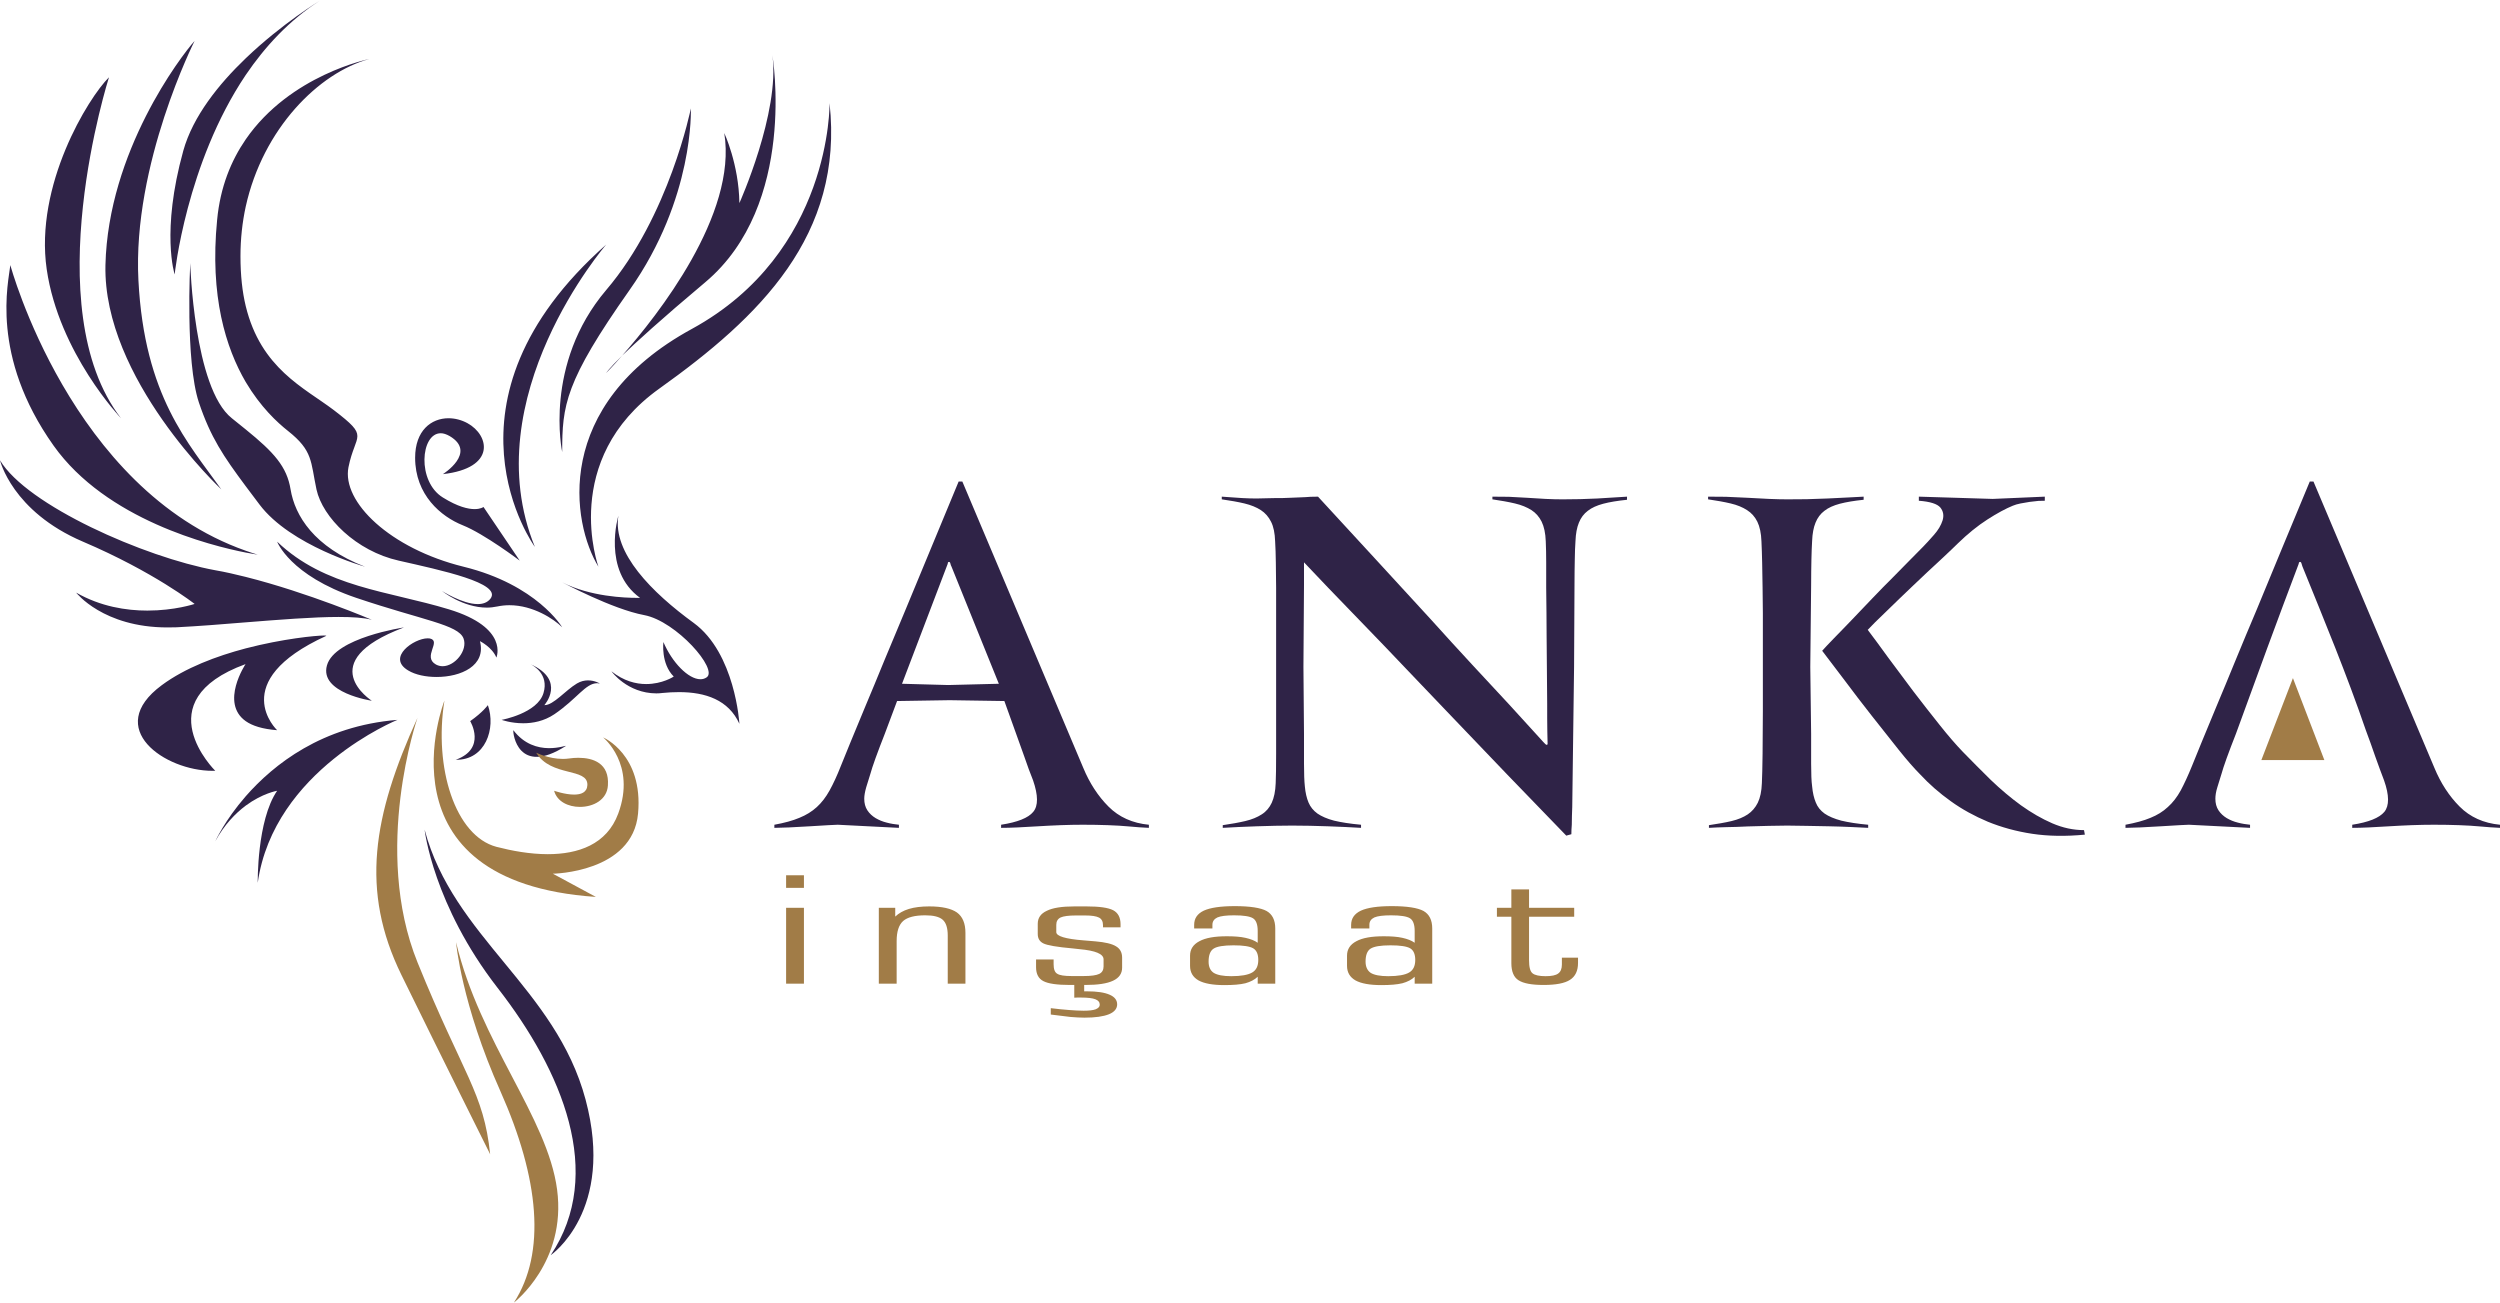
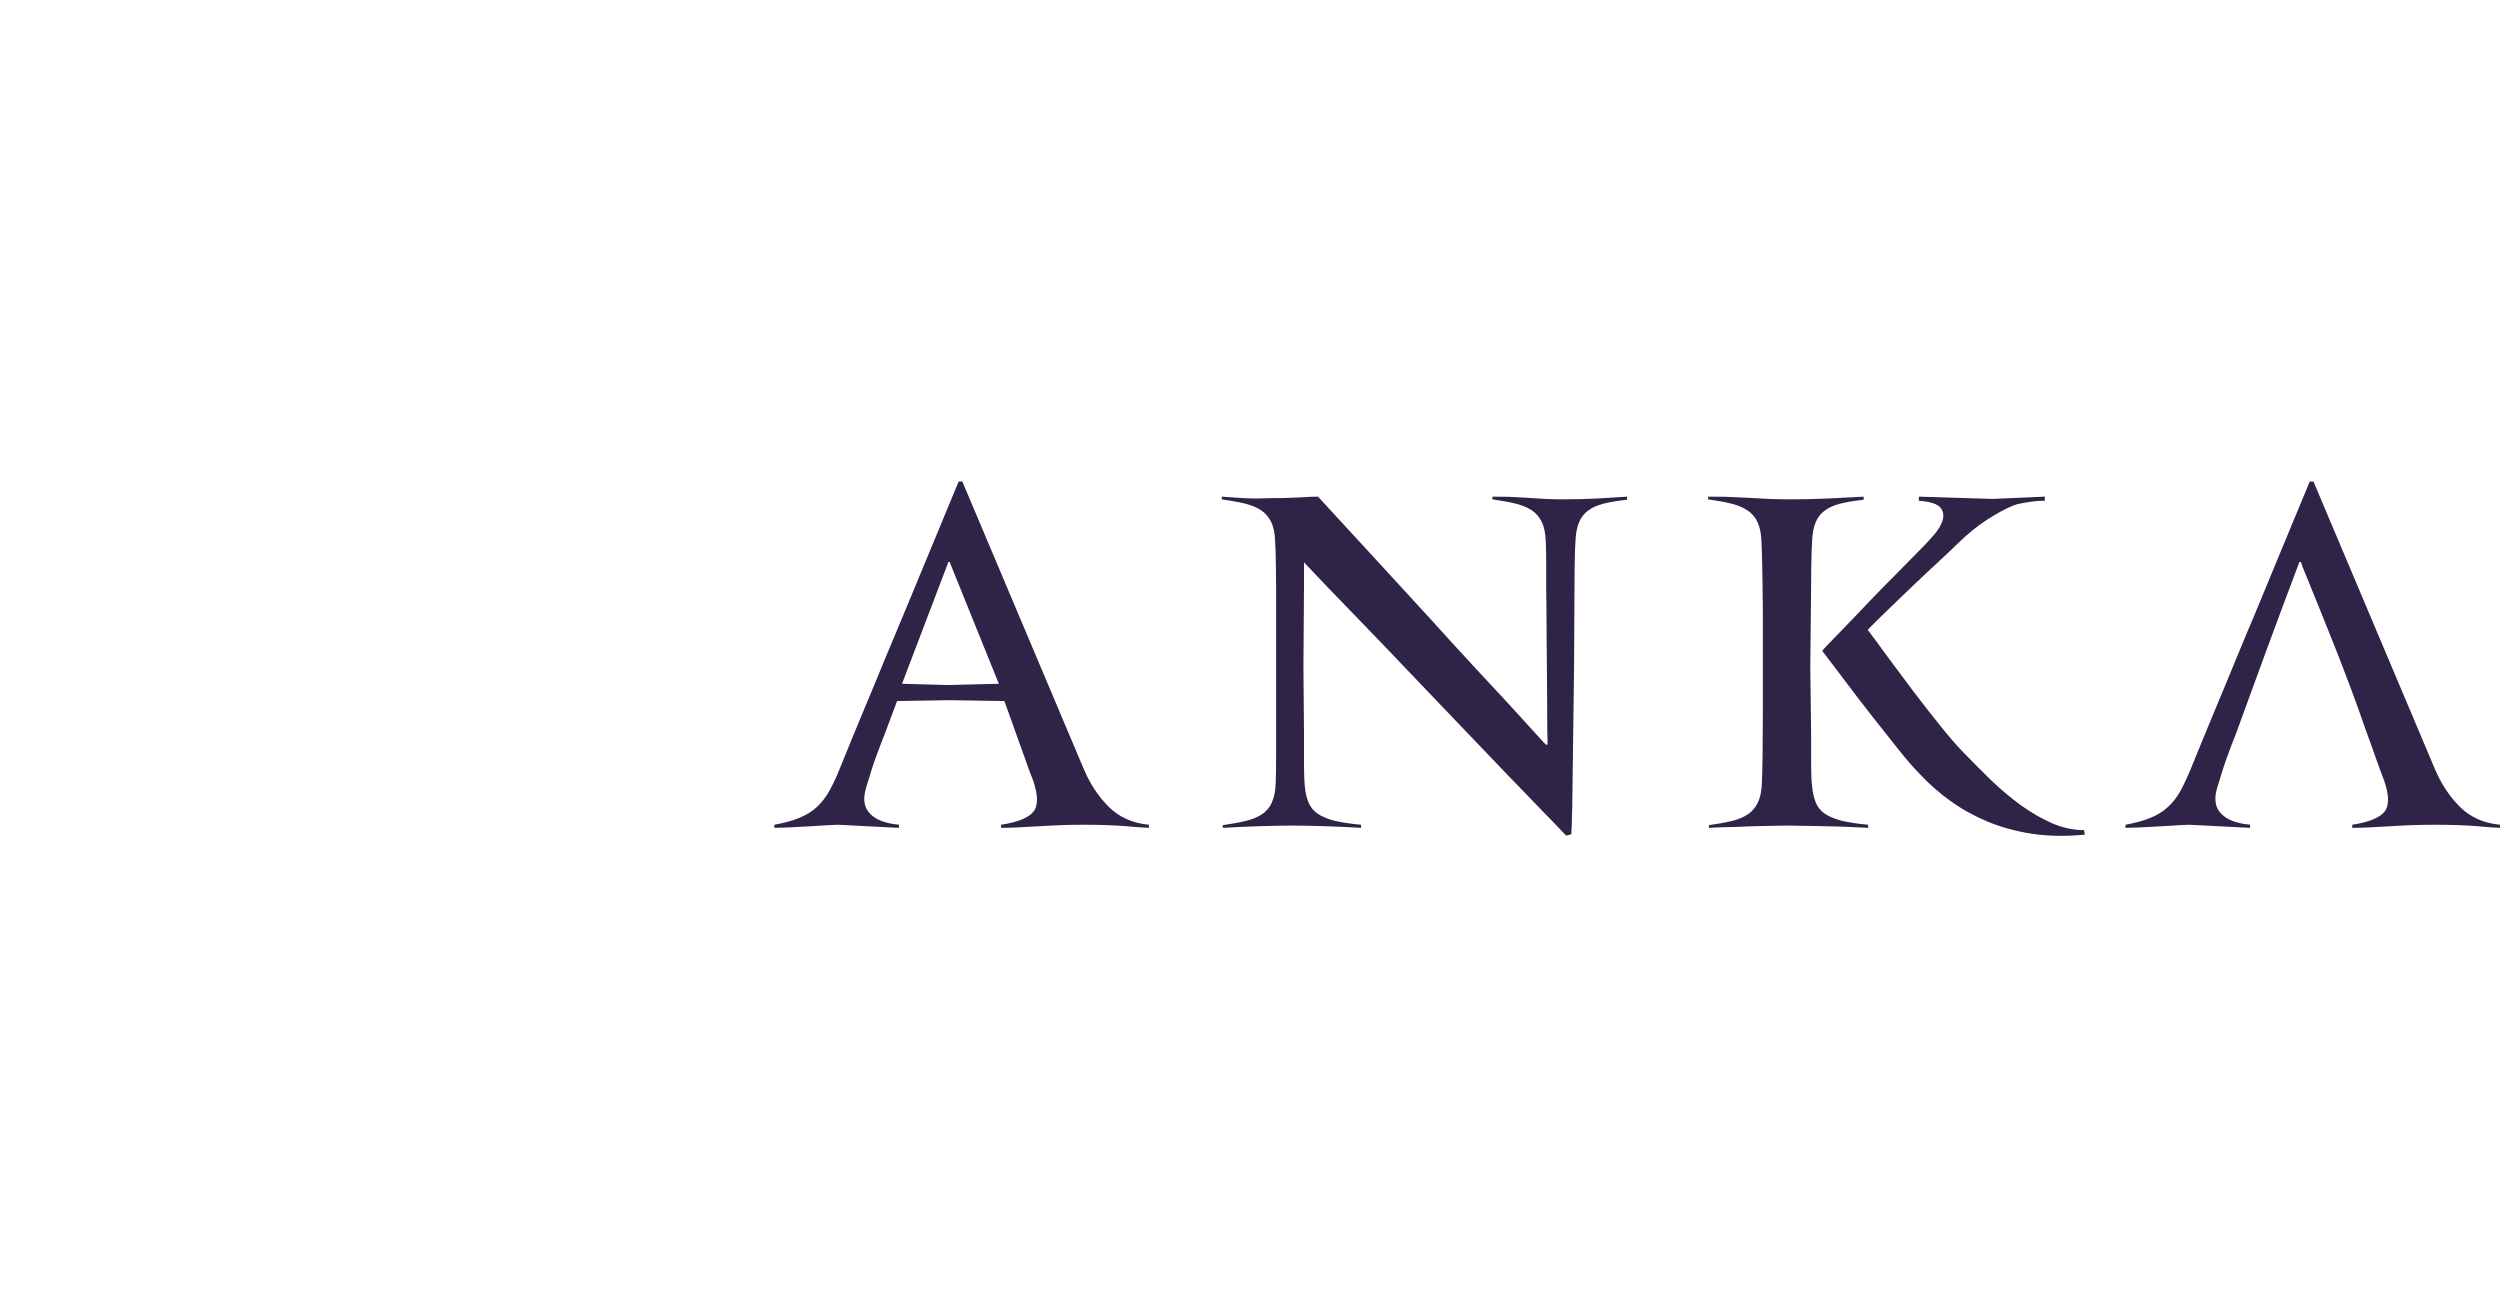
<svg xmlns="http://www.w3.org/2000/svg" xml:space="preserve" width="800px" height="417px" version="1.1" style="shape-rendering:geometricPrecision; text-rendering:geometricPrecision; image-rendering:optimizeQuality; fill-rule:evenodd; clip-rule:evenodd" viewBox="0 0 176.63 91.99">
  <defs>
    <style type="text/css">
   
    .fil3 {fill:#A17C47}
    .fil1 {fill:#A17C47}
    .fil0 {fill:#2F2347}
    .fil4 {fill:#A17C47;fill-rule:nonzero}
    .fil2 {fill:#2F2347;fill-rule:nonzero}
   
  </style>
  </defs>
  <g id="Katman_x0020_1">
-     <path class="fil0" d="M49.01 43.97c2.93,2.14 3.23,7.1 3.23,7.13 -0.76,-1.69 -2.4,-2.24 -4.26,-2.24 -0.39,0 -0.78,0.02 -1.17,0.06 -0.15,0.02 -0.3,0.03 -0.44,0.03 -2.05,-0.01 -3.16,-1.54 -3.17,-1.56 0.87,0.69 1.73,0.9 2.45,0.9 1.15,0 1.94,-0.52 1.95,-0.53 -0.92,-0.92 -0.73,-2.43 -0.73,-2.44 0.61,1.44 1.76,2.63 2.62,2.63 0.15,0 0.3,-0.04 0.43,-0.13 0.86,-0.55 -2.14,-3.97 -4.4,-4.4 -2.26,-0.42 -5.78,-2.31 -5.8,-2.32 1.98,1.02 4.48,1.1 5.26,1.1 0.15,0 0.24,0 0.24,0 -2.69,-1.95 -1.54,-5.78 -1.53,-5.8 -0.43,2.62 2.38,5.43 5.32,7.57zm9.6 -36.72c1.02,9.35 -4.96,15.12 -12.02,20.16 -7.06,5.04 -4.31,12.59 -4.31,12.59 -1.87,-3.05 -3.3,-11.4 6.6,-16.8 9.9,-5.41 9.73,-15.95 9.73,-15.95zm-14.65 17.83c-0.68,0.78 -1.13,1.23 -1.13,1.23 0,0 0.13,-0.24 1.13,-1.23zm10.61 -21.22c0,0 1.8,10.54 -4.74,16.04 -3.18,2.67 -4.91,4.26 -5.87,5.18 2.49,-2.82 8.15,-9.97 7.21,-15.72 0,0 1.03,2.19 1.07,4.95 0,0 2.88,-6.42 2.33,-10.45zm-5.76 3.76c0,0 0.26,6.33 -4.33,12.83 -4.58,6.5 -4.76,8.15 -4.76,11.45 0,0 -1.34,-6.21 3.11,-11.45 4.46,-5.23 5.98,-12.83 5.98,-12.83zm-5.98 9.62c0,0 -9.35,10.81 -5.04,21.36 0,0 -7.51,-10.27 5.04,-21.36zm-19.24 11.7c2.56,1.96 1.52,1.59 1.03,4.03 -0.48,2.45 2.94,5.75 8.13,7.03 5.2,1.28 6.97,4.28 6.97,4.28 -0.58,-0.58 -2.05,-1.56 -3.73,-1.56 -0.28,0 -0.57,0.03 -0.86,0.09 -0.24,0.05 -0.49,0.08 -0.73,0.08 -1.72,0 -3.18,-1.18 -3.18,-1.18 0,0 1.45,0.93 2.53,0.93 0.36,0 0.68,-0.1 0.9,-0.38 0.85,-1.1 -3.49,-2.01 -6.48,-2.69 -3,-0.67 -5.38,-3.05 -5.81,-5.03 -0.42,-1.98 -0.24,-2.73 -2.01,-4.13 -0.76,-0.6 -1.94,-1.69 -2.99,-3.46 -1.4,-2.4 -2.55,-6.05 -2.02,-11.45 0.22,-2.33 0.99,-4.19 2.02,-5.69 3.15,-4.57 8.73,-5.68 8.73,-5.68 -3.56,0.97 -7.51,4.91 -8.73,10.43 -0.24,1.11 -0.37,2.28 -0.37,3.5 0,1.36 0.13,2.52 0.37,3.52 1.07,4.42 4.13,5.77 6.23,7.36zm8.12 14.07c4.28,1.3 3.36,3.41 3.36,3.41 -0.3,-0.74 -1.16,-1.16 -1.16,-1.16 0.45,1.74 -1.35,2.53 -3.06,2.53 -0.76,0 -1.5,-0.15 -2.01,-0.46 -1.55,-0.92 0.42,-2.27 1.37,-2.27 0.06,0 0.11,0 0.16,0.01 0.85,0.19 -0.55,1.29 0.43,1.84 0.15,0.08 0.31,0.12 0.47,0.12 0.88,0 1.79,-1.13 1.48,-1.96 -0.37,-0.98 -2.87,-1.28 -7.58,-2.87 -4.7,-1.59 -5.59,-3.97 -5.59,-3.97 3.39,3.24 7.86,3.48 12.13,4.78zm-14.35 -12.71c2,1.62 2.91,2.63 3.17,4.24 0.31,1.86 1.65,4.06 5.26,5.46 0,0 -5.26,-1.47 -7.46,-4.4 -0.35,-0.46 -0.67,-0.89 -0.97,-1.29 -1.57,-2.11 -2.48,-3.45 -3.31,-5.92 -0.97,-2.93 -0.61,-9.84 -0.61,-9.84 0,0 0.25,8.83 2.94,10.96 0.35,0.28 0.68,0.54 0.98,0.79zm14.33 -0.79c0.45,0 0.92,0.12 1.34,0.35 1.55,0.85 2.04,3.17 -1.74,3.6 0,0 2.44,-1.53 0.48,-2.69 -0.23,-0.13 -0.44,-0.2 -0.63,-0.2 -1.43,0 -1.69,3.41 0.15,4.54 1.06,0.66 1.79,0.82 2.24,0.82 0.44,0 0.63,-0.15 0.63,-0.15l2.56 3.79c0,0 -2.5,-1.89 -4.03,-2.5 -1.53,-0.61 -3.36,-2.14 -3.36,-4.77 0,-1.92 1.14,-2.79 2.36,-2.79zm-14.33 11.21c4.44,1.12 8.91,3.03 8.91,3.03 -0.56,-0.15 -1.38,-0.2 -2.35,-0.2 -1.8,0 -4.15,0.19 -6.56,0.38 -1.66,0.14 -3.35,0.27 -4.89,0.35 -0.22,0.01 -0.43,0.01 -0.64,0.01 -4.55,0 -6.45,-2.46 -6.45,-2.46 1.73,0.99 3.54,1.27 5.03,1.27 1.94,0 3.34,-0.47 3.34,-0.47 0,0 -2.87,-2.26 -7.89,-4.4 -5.01,-2.14 -5.86,-5.75 -5.86,-5.75 1.89,3.18 10.2,6.85 15.21,7.77 0.7,0.12 1.43,0.29 2.15,0.47zm0 -1.85c0.28,0.1 0.56,0.19 0.85,0.28 0,0 -0.31,-0.05 -0.85,-0.15 -2.48,-0.49 -9.85,-2.32 -13.57,-7.55 -4.52,-6.36 -3.18,-11.58 -3.06,-12.76 0,0 4.27,15.83 16.63,20.18zm5.25 -38.87c-2.16,1.38 -3.88,3.24 -5.25,5.26 -4.21,6.26 -5.02,14.09 -5.02,14.09 0,0 -0.98,-3 0.61,-8.74 0.68,-2.44 2.52,-4.72 4.41,-6.53 2.58,-2.47 5.25,-4.08 5.25,-4.08zm0.49 46.97c0.55,-1.96 5.44,-2.68 5.44,-2.68 -6.54,2.46 -2.27,5.18 -2.27,5.18 0,0 -3.72,-0.55 -3.17,-2.5zm-13.32 -27.21c0.42,8.2 3.54,11.52 5.86,14.78 0,0 -8.37,-7.82 -8.19,-15.85 0.19,-8.02 5.32,-14.74 6.3,-15.84 0,0 -4.4,8.71 -3.97,16.91zm27.71 27.13c2.53,1.14 0.97,2.89 0.97,2.89 0.01,0 0.01,0 0.01,0 0.64,0 1.47,-1.04 2.29,-1.53 0.27,-0.16 0.54,-0.22 0.78,-0.22 0.48,0 0.84,0.22 0.84,0.22 -0.07,-0.01 -0.13,-0.02 -0.19,-0.02 -0.82,0 -1.43,1.11 -3.02,2.19 -0.74,0.5 -1.54,0.64 -2.2,0.64 -0.88,0 -1.53,-0.24 -1.53,-0.24 0,0 2.54,-0.46 2.96,-1.9 0.4,-1.34 -0.75,-1.95 -0.91,-2.03zm-20.13 -1.12c2.61,-0.68 4.95,-0.91 5.55,-0.91 0.12,0 0.17,0.01 0.13,0.03 -7.08,3.24 -3.46,6.66 -3.46,6.66 -1.04,-0.08 -1.75,-0.31 -2.22,-0.64 -1.83,-1.3 -0.01,-4.03 -0.01,-4.03 -7.15,2.61 -2.14,7.54 -2.14,7.54 -0.07,0 -0.13,0 -0.2,0 -3.35,0 -7.72,-2.99 -3.58,-6.05 1.66,-1.23 3.88,-2.06 5.93,-2.6zm-9.66 -40.35c0,0 -5.19,16.28 0.85,24.09 0,0 -4.39,-4.6 -5.25,-10.53 -0.86,-5.93 2.93,-12.1 4.4,-13.56zm9.66 50.8c1.98,-2.26 5.4,-4.97 10.72,-5.4 0,0 -8.74,3.54 -9.87,11.51 0,0 -0.07,-4.39 1.37,-6.5 0,0 -1.03,0.17 -2.22,1.05 -0.72,0.54 -1.51,1.34 -2.15,2.52 0,0 0.65,-1.46 2.15,-3.18zm24.01 21.42c2.11,7.88 -2.46,11 -2.46,11 3.86,-5.77 0.81,-13.02 -3.75,-18.88 -4.56,-5.87 -5.16,-11.18 -5.16,-11.18 2.02,7.6 9.26,11.18 11.37,19.06zm-8.15 -26.73c0.91,-0.64 1.25,-1.13 1.25,-1.13 0.58,1.64 -0.17,3.9 -2.27,3.86 2.2,-0.79 1.02,-2.73 1.02,-2.73zm3.05 0.64c1.54,2.02 3.85,0.99 3.7,1.12 -3.37,2.15 -3.75,-0.9 -3.7,-1.12z" />
-     <path class="fil1" d="M42.61 52.06c0,0 2.85,1.2 2.47,5.38 -0.38,4.18 -6.02,4.25 -6.02,4.25l3.04 1.64c-15.71,-1.07 -10.7,-13.87 -10.7,-13.87 -0.76,4.75 0.76,9.55 3.67,10.33 1.08,0.28 2.37,0.52 3.63,0.52 2.13,0 4.17,-0.67 4.98,-2.87 1.29,-3.49 -1.07,-5.38 -1.07,-5.38zm-13.11 -1.39c0,0 -3.23,9.31 0,17.29 3.23,7.97 4.68,9.18 5.13,13.55 0,0 -3.36,-6.72 -6.27,-12.67 -2.91,-5.95 -2.03,-11.21 1.14,-18.17zm11.36 2.83c1.06,0 2.2,0.39 2.09,1.95 -0.06,1.02 -1.03,1.52 -1.98,1.52 -0.82,0 -1.62,-0.38 -1.82,-1.14 0,0 0.76,0.27 1.41,0.27 0.49,0 0.92,-0.15 0.94,-0.68 0.03,-1.24 -2.56,-0.54 -3.62,-2.28 0,0 0.88,0.44 1.89,0.44 0.14,0 0.29,-0.01 0.43,-0.03 0.21,-0.03 0.43,-0.05 0.66,-0.05zm-1.5 30.51c0.68,5.13 -3.05,7.98 -3.05,7.98 2.28,-3.52 1.8,-8.74 -0.95,-14.92 -2.76,-6.17 -3.14,-10.54 -3.14,-10.54 1.69,7.1 6.46,12.35 7.14,17.48z" />
    <path class="fil2" d="M81.17 58.45c-0.43,-0.02 -0.9,-0.05 -1.41,-0.1 -0.43,-0.04 -0.93,-0.07 -1.49,-0.09 -0.56,-0.02 -1.15,-0.03 -1.77,-0.03 -0.49,0 -1.02,0.01 -1.56,0.03 -0.55,0.02 -1.08,0.05 -1.6,0.08 -0.52,0.03 -1,0.06 -1.45,0.08 -0.45,0.02 -0.84,0.03 -1.16,0.03l0 -0.22c1.16,-0.18 1.92,-0.48 2.27,-0.91 0.36,-0.43 0.35,-1.17 -0.01,-2.22 -0.2,-0.5 -0.41,-1.06 -0.63,-1.71 -0.23,-0.64 -0.45,-1.26 -0.66,-1.84 -0.24,-0.68 -0.49,-1.37 -0.74,-2.06l-3.87 -0.06 -3.71 0.06c-0.32,0.84 -0.61,1.61 -0.87,2.32 -0.24,0.6 -0.45,1.17 -0.65,1.71 -0.19,0.54 -0.31,0.89 -0.35,1.06 -0.11,0.35 -0.21,0.68 -0.31,1 -0.09,0.32 -0.14,0.59 -0.14,0.81 0,0.32 0.07,0.59 0.22,0.82 0.15,0.23 0.35,0.41 0.58,0.55 0.24,0.14 0.5,0.25 0.79,0.32 0.29,0.08 0.58,0.12 0.86,0.15l0 0.22 -4.32 -0.22c-0.04,0 -0.26,0.01 -0.65,0.03 -0.38,0.02 -0.83,0.05 -1.33,0.08 -0.51,0.03 -1,0.06 -1.47,0.08 -0.47,0.02 -0.82,0.03 -1.03,0.03l0 -0.22c0.71,-0.13 1.3,-0.29 1.77,-0.49 0.47,-0.19 0.88,-0.44 1.23,-0.76 0.34,-0.31 0.64,-0.7 0.9,-1.17 0.26,-0.47 0.53,-1.05 0.8,-1.74 0.13,-0.33 0.35,-0.86 0.65,-1.6 0.3,-0.74 0.66,-1.61 1.08,-2.61 0.42,-1 0.87,-2.08 1.35,-3.26 0.49,-1.17 0.98,-2.34 1.47,-3.52 1.14,-2.76 2.4,-5.79 3.77,-9.1l0.26 0 8.54 20.22c0.45,1.09 1.05,2.01 1.79,2.75 0.74,0.74 1.69,1.17 2.85,1.28l0 0.22zm-13.95 -18.47c-0.03,-0.04 -0.05,-0.11 -0.07,-0.19 -0.02,-0.09 -0.05,-0.13 -0.1,-0.13 -0.06,0 -0.09,0.04 -0.09,0.13l-3.23 8.48 3.26 0.09 3.58 -0.09 -3.35 -8.29zm43.86 17.05c0,0.17 -0.01,0.37 -0.02,0.58 -0.01,0.22 -0.01,0.42 -0.01,0.62 -0.02,0.23 -0.03,0.46 -0.03,0.67l-0.36 0.1c-2.9,-2.99 -5.59,-5.78 -8.06,-8.38 -1.05,-1.1 -2.11,-2.21 -3.19,-3.34 -1.07,-1.13 -2.08,-2.18 -3.03,-3.16 -0.94,-0.98 -1.79,-1.85 -2.53,-2.62 -0.74,-0.78 -1.32,-1.38 -1.72,-1.81 0,0.17 0,0.29 0,0.36 0,0.06 0,0.12 0,0.19 0,0.06 0,0.17 0,0.32 0,0.15 0,0.4 0,0.74l-0.04 5.77 0.04 4.74c0,0.69 0,1.39 0,2.1 0,0.71 0.02,1.24 0.06,1.61 0.04,0.45 0.13,0.83 0.26,1.14 0.13,0.31 0.34,0.57 0.63,0.78 0.29,0.2 0.68,0.37 1.17,0.5 0.5,0.12 1.13,0.22 1.91,0.29l0 0.22c-0.69,-0.04 -1.47,-0.08 -2.34,-0.11 -0.87,-0.03 -1.72,-0.05 -2.53,-0.05 -0.75,0 -1.59,0.02 -2.5,0.05 -0.91,0.03 -1.71,0.07 -2.4,0.11l0 -0.19c0.6,-0.09 1.13,-0.18 1.59,-0.29 0.47,-0.11 0.85,-0.27 1.16,-0.47 0.32,-0.2 0.55,-0.48 0.71,-0.82 0.16,-0.35 0.26,-0.81 0.28,-1.39 0.02,-0.45 0.03,-1.14 0.03,-2.08 0,-0.93 0,-1.93 0,-2.99 0,-1.07 0,-2.08 0,-3.05 0,-0.97 0,-1.71 0,-2.23 0,-0.51 0,-1.06 0,-1.66 0,-0.59 0,-1.19 0,-1.8 0,-0.61 -0.01,-1.2 -0.02,-1.76 -0.01,-0.56 -0.02,-1.06 -0.05,-1.51 -0.02,-0.58 -0.11,-1.04 -0.29,-1.39 -0.17,-0.34 -0.41,-0.62 -0.72,-0.82 -0.31,-0.2 -0.7,-0.36 -1.16,-0.47 -0.46,-0.11 -0.99,-0.2 -1.6,-0.29l0 -0.19c0.58,0.04 1.06,0.07 1.44,0.1 0.37,0.02 0.71,0.03 1.01,0.03 0.3,0 0.59,-0.01 0.86,-0.02 0.27,-0.01 0.58,-0.01 0.95,-0.01 0.13,0 0.31,-0.01 0.55,-0.02 0.23,-0.01 0.48,-0.02 0.74,-0.03 0.26,-0.01 0.5,-0.02 0.72,-0.04 0.23,-0.01 0.41,-0.01 0.53,-0.01 2.97,3.22 5.62,6.11 7.97,8.67 0.99,1.1 1.96,2.16 2.93,3.21 0.97,1.04 1.83,1.97 2.6,2.8 0.76,0.83 1.38,1.51 1.85,2.03 0.47,0.53 0.73,0.8 0.77,0.82l0.03 0c0.05,0 0.07,-0.02 0.07,-0.06 0,-0.06 -0.01,-0.37 -0.02,-0.9 -0.01,-0.54 -0.01,-1.19 -0.01,-1.95 0,-0.77 -0.01,-1.58 -0.02,-2.44 -0.01,-0.86 -0.02,-1.63 -0.02,-2.32 0,-0.51 0,-1.07 -0.01,-1.66 -0.01,-0.59 -0.02,-1.18 -0.02,-1.79 0,-0.6 0,-1.18 0,-1.74 0,-0.56 -0.01,-1.06 -0.03,-1.51 -0.02,-0.58 -0.12,-1.04 -0.29,-1.39 -0.17,-0.34 -0.41,-0.62 -0.72,-0.82 -0.32,-0.2 -0.7,-0.36 -1.17,-0.47 -0.46,-0.11 -0.99,-0.2 -1.59,-0.29l0 -0.19c0.34,0 0.73,0 1.16,0.01 0.43,0.02 0.86,0.04 1.3,0.07 0.45,0.03 0.88,0.06 1.31,0.08 0.43,0.02 0.83,0.03 1.19,0.03 0.86,0 1.68,-0.02 2.45,-0.06 0.78,-0.05 1.48,-0.09 2.1,-0.13l0 0.22c-0.67,0.07 -1.23,0.16 -1.68,0.28 -0.45,0.12 -0.81,0.28 -1.09,0.5 -0.28,0.21 -0.49,0.49 -0.63,0.84 -0.14,0.34 -0.22,0.77 -0.24,1.29 -0.03,0.36 -0.04,0.8 -0.05,1.32 -0.01,0.51 -0.02,1.11 -0.02,1.8l-0.03 5.77 -0.13 9.96zm20.91 1.42c-0.34,-0.02 -0.75,-0.04 -1.24,-0.06 -0.48,-0.02 -0.99,-0.04 -1.53,-0.05 -0.54,-0.01 -1.06,-0.02 -1.57,-0.03 -0.51,-0.01 -0.98,-0.02 -1.38,-0.02 -0.38,0 -0.82,0.01 -1.31,0.02 -0.49,0.01 -0.99,0.02 -1.49,0.04 -0.51,0.03 -1,0.04 -1.49,0.05 -0.48,0.01 -0.89,0.03 -1.24,0.05l0 -0.19c0.6,-0.09 1.14,-0.18 1.6,-0.29 0.46,-0.11 0.84,-0.27 1.14,-0.47 0.3,-0.2 0.54,-0.48 0.71,-0.82 0.17,-0.35 0.27,-0.81 0.29,-1.39 0.02,-0.45 0.04,-1.14 0.05,-2.08 0.01,-0.93 0.02,-1.93 0.02,-2.99 0,-1.07 0,-2.08 0,-3.05 0,-0.97 0,-1.71 0,-2.23 0,-0.51 0,-1.06 0,-1.66 0,-0.59 -0.01,-1.19 -0.02,-1.8 -0.01,-0.61 -0.02,-1.2 -0.03,-1.76 -0.01,-0.56 -0.03,-1.06 -0.05,-1.51 -0.02,-0.58 -0.12,-1.04 -0.29,-1.39 -0.17,-0.34 -0.41,-0.62 -0.73,-0.82 -0.31,-0.2 -0.69,-0.36 -1.16,-0.47 -0.46,-0.11 -0.99,-0.2 -1.59,-0.29l0 -0.19c0.34,0 0.76,0 1.26,0.01 0.49,0.02 1,0.04 1.53,0.07 0.52,0.03 1.03,0.06 1.52,0.08 0.49,0.02 0.92,0.03 1.28,0.03 0.43,0 0.89,0 1.38,-0.01 0.49,-0.01 0.98,-0.03 1.47,-0.05 0.5,-0.02 0.97,-0.05 1.41,-0.07 0.44,-0.02 0.82,-0.04 1.14,-0.06l0 0.22c-0.67,0.07 -1.22,0.16 -1.68,0.28 -0.45,0.12 -0.81,0.28 -1.09,0.5 -0.28,0.21 -0.49,0.49 -0.63,0.84 -0.14,0.34 -0.22,0.77 -0.24,1.29 -0.02,0.36 -0.04,0.8 -0.05,1.32 -0.01,0.51 -0.02,1.11 -0.02,1.8l-0.06 5.77 0.06 4.74c0,0.69 0,1.39 0,2.1 0,0.71 0.02,1.24 0.07,1.61 0.04,0.45 0.13,0.83 0.26,1.14 0.12,0.31 0.33,0.57 0.62,0.78 0.29,0.2 0.69,0.37 1.18,0.5 0.5,0.12 1.13,0.22 1.9,0.29l0 0.22zm15.31 0.48c-1.35,0.13 -2.59,0.11 -3.72,-0.06 -1.13,-0.17 -2.17,-0.46 -3.13,-0.85 -0.95,-0.4 -1.83,-0.88 -2.62,-1.45 -0.8,-0.57 -1.52,-1.2 -2.16,-1.89 -0.41,-0.41 -0.92,-0.99 -1.52,-1.74 -0.6,-0.75 -1.23,-1.55 -1.9,-2.4 -0.67,-0.85 -1.31,-1.69 -1.93,-2.52 -0.63,-0.82 -1.15,-1.52 -1.58,-2.08 0.17,-0.19 0.44,-0.48 0.82,-0.87 0.38,-0.38 0.79,-0.82 1.26,-1.3 0.46,-0.49 0.95,-1 1.46,-1.53 0.52,-0.54 1.01,-1.05 1.49,-1.52 0.47,-0.47 0.89,-0.9 1.25,-1.27 0.37,-0.38 0.64,-0.65 0.81,-0.82 0.24,-0.24 0.5,-0.53 0.8,-0.87 0.31,-0.35 0.51,-0.69 0.62,-1.04 0.1,-0.34 0.05,-0.64 -0.16,-0.9 -0.22,-0.26 -0.72,-0.42 -1.52,-0.48l0 -0.29 5.22 0.16 3.68 -0.16 0 0.29c-0.11,0 -0.26,0 -0.45,0.01 -0.2,0.02 -0.4,0.04 -0.62,0.07 -0.21,0.03 -0.43,0.07 -0.64,0.11 -0.22,0.04 -0.4,0.1 -0.55,0.16 -0.49,0.2 -1.09,0.52 -1.79,0.97 -0.7,0.45 -1.39,1.01 -2.08,1.68 -0.23,0.23 -0.65,0.63 -1.25,1.19 -0.61,0.56 -1.24,1.15 -1.91,1.79 -0.66,0.63 -1.3,1.24 -1.91,1.84 -0.62,0.59 -1.05,1.02 -1.31,1.3 0.39,0.52 0.87,1.16 1.43,1.94 0.57,0.77 1.17,1.57 1.79,2.4 0.63,0.82 1.25,1.62 1.86,2.38 0.61,0.77 1.15,1.39 1.63,1.89 0.64,0.66 1.31,1.33 1.99,2 0.69,0.66 1.4,1.26 2.13,1.79 0.73,0.52 1.47,0.95 2.21,1.27 0.74,0.32 1.49,0.48 2.24,0.48l0.06 0.32zm29.33 -0.48c-0.43,-0.02 -0.9,-0.05 -1.42,-0.1 -0.43,-0.04 -0.92,-0.07 -1.48,-0.09 -0.56,-0.02 -1.15,-0.03 -1.77,-0.03 -0.5,0 -1.02,0.01 -1.57,0.03 -0.54,0.02 -1.08,0.05 -1.59,0.08 -0.52,0.03 -1,0.06 -1.45,0.08 -0.45,0.02 -0.84,0.03 -1.16,0.03l0 -0.22c1.16,-0.18 1.91,-0.48 2.27,-0.91 0.35,-0.43 0.35,-1.17 -0.02,-2.22 -0.19,-0.5 -0.4,-1.06 -0.63,-1.71 -0.22,-0.64 -0.44,-1.26 -0.66,-1.84 -1.35,-3.94 -2.91,-7.7 -4.48,-11.57 -0.02,-0.04 -0.04,-0.11 -0.06,-0.19 -0.02,-0.09 -0.06,-0.13 -0.1,-0.13 -0.06,0 -0.1,0.04 -0.1,0.13 -1.52,4.01 -2.98,8 -4.44,12.02 -0.24,0.6 -0.45,1.17 -0.65,1.71 -0.19,0.54 -0.31,0.89 -0.35,1.06 -0.11,0.35 -0.21,0.68 -0.31,1 -0.1,0.32 -0.14,0.59 -0.14,0.81 0,0.32 0.07,0.59 0.22,0.82 0.15,0.23 0.35,0.41 0.58,0.55 0.24,0.14 0.5,0.25 0.79,0.32 0.29,0.08 0.58,0.12 0.86,0.15l0 0.22 -4.32 -0.22c-0.05,0 -0.26,0.01 -0.65,0.03 -0.39,0.02 -0.83,0.05 -1.34,0.08 -0.5,0.03 -0.99,0.06 -1.46,0.08 -0.48,0.02 -0.82,0.03 -1.03,0.03l0 -0.22c0.7,-0.13 1.3,-0.29 1.77,-0.49 0.47,-0.19 0.88,-0.44 1.22,-0.76 0.35,-0.31 0.65,-0.7 0.91,-1.17 0.25,-0.47 0.52,-1.05 0.8,-1.74 0.13,-0.33 0.35,-0.86 0.65,-1.6 0.3,-0.74 0.66,-1.61 1.08,-2.61 0.42,-1 0.87,-2.08 1.35,-3.26 0.48,-1.17 0.97,-2.34 1.47,-3.52 1.14,-2.76 2.39,-5.79 3.77,-9.1l0.26 0 8.54 20.22c0.45,1.09 1.05,2.01 1.79,2.75 0.74,0.74 1.69,1.17 2.85,1.28l0 0.22z" />
-     <polygon class="fil3" points="159.77,53.66 162,47.87 164.22,53.66 " />
-     <path class="fil4" d="M55.54 69.46l0 -5.36 1.26 0 0 5.36 -1.26 0zm0 -6.77l0 -0.89 1.26 0 0 0.89 -1.26 0zm11.42 6.77l0 -3.4c0,-0.54 -0.12,-0.91 -0.36,-1.12 -0.24,-0.21 -0.65,-0.31 -1.23,-0.31 -0.73,0 -1.25,0.13 -1.56,0.4 -0.31,0.28 -0.46,0.75 -0.46,1.42l0 3.01 -1.26 0 0 -5.36 1.16 0 0 0.62c0.25,-0.24 0.57,-0.42 0.96,-0.54 0.4,-0.12 0.88,-0.18 1.44,-0.18 0.91,0 1.56,0.15 1.96,0.43 0.4,0.29 0.6,0.77 0.6,1.44l0 3.59 -1.25 0zm12.32 -1.85l0 0.72c0,0.41 -0.21,0.72 -0.64,0.92 -0.42,0.2 -1.07,0.3 -1.95,0.3l-1.1 0c-0.9,0 -1.53,-0.09 -1.87,-0.27 -0.34,-0.17 -0.52,-0.5 -0.52,-0.98l0 -0.55 1.24 0 0 0.33c0,0.35 0.08,0.58 0.26,0.68 0.17,0.11 0.51,0.16 1,0.16l0.87 0c0.52,0 0.88,-0.05 1.09,-0.15 0.21,-0.1 0.31,-0.28 0.31,-0.53l0 -0.5c0,-0.38 -0.57,-0.62 -1.71,-0.72 -0.19,-0.02 -0.34,-0.04 -0.45,-0.05 -1.13,-0.1 -1.83,-0.22 -2.1,-0.36 -0.26,-0.13 -0.39,-0.35 -0.39,-0.66l0 -0.72c0,-0.42 0.21,-0.72 0.64,-0.92 0.42,-0.21 1.07,-0.31 1.94,-0.31l0.87 0c0.91,0 1.53,0.09 1.88,0.27 0.34,0.18 0.52,0.51 0.52,0.99l0 0.22 -1.24 0 0 -0.15c0,-0.26 -0.09,-0.44 -0.28,-0.54 -0.19,-0.1 -0.52,-0.15 -0.99,-0.15l-0.64 0c-0.52,0 -0.88,0.05 -1.08,0.14 -0.21,0.1 -0.31,0.28 -0.31,0.52l0 0.52c0,0.28 0.64,0.48 1.93,0.58 0.36,0.03 0.64,0.05 0.84,0.07 0.68,0.06 1.16,0.17 1.45,0.35 0.29,0.17 0.43,0.44 0.43,0.79zm-5.04 4.03l0 -0.45c0.47,0.06 0.9,0.1 1.29,0.13 0.39,0.03 0.73,0.05 1.03,0.05 0.38,0 0.66,-0.03 0.85,-0.1 0.19,-0.08 0.29,-0.18 0.29,-0.32 0,-0.18 -0.1,-0.31 -0.31,-0.39 -0.21,-0.08 -0.54,-0.12 -1.01,-0.12 -0.12,0 -0.22,0 -0.28,0 -0.07,0 -0.13,0 -0.2,0.01l0 -0.99 0.7 0 0 0.54 0.2 0c0.71,0 1.24,0.08 1.6,0.24 0.35,0.15 0.53,0.38 0.53,0.68 0,0.3 -0.19,0.54 -0.58,0.7 -0.4,0.16 -0.97,0.24 -1.73,0.24 -0.29,0 -0.61,-0.02 -0.99,-0.05 -0.37,-0.04 -0.83,-0.1 -1.39,-0.17zm12.75 -2.71c0.7,0 1.19,-0.09 1.48,-0.26 0.29,-0.17 0.43,-0.46 0.43,-0.89 0,-0.4 -0.12,-0.68 -0.36,-0.82 -0.24,-0.14 -0.71,-0.21 -1.39,-0.21 -0.7,0 -1.17,0.08 -1.4,0.23 -0.24,0.15 -0.36,0.46 -0.36,0.92 0,0.37 0.12,0.64 0.37,0.8 0.25,0.15 0.66,0.23 1.23,0.23zm1.87 0.53l0 -0.49c-0.22,0.21 -0.51,0.36 -0.87,0.46 -0.37,0.09 -0.86,0.13 -1.48,0.13 -0.82,0 -1.43,-0.11 -1.83,-0.33 -0.4,-0.23 -0.6,-0.57 -0.6,-1.03l0 -0.72c0,-0.45 0.22,-0.79 0.66,-1.02 0.44,-0.24 1.08,-0.35 1.93,-0.35 0.53,0 0.97,0.03 1.32,0.11 0.36,0.08 0.65,0.19 0.87,0.35l0 -0.83c0,-0.46 -0.11,-0.76 -0.33,-0.9 -0.22,-0.14 -0.67,-0.21 -1.34,-0.21 -0.56,0 -0.95,0.05 -1.18,0.15 -0.23,0.11 -0.35,0.28 -0.35,0.52l0 0.26 -1.29 0 0 -0.25c0,-0.46 0.22,-0.79 0.68,-1.01 0.46,-0.21 1.19,-0.32 2.19,-0.32 1.08,0 1.83,0.12 2.24,0.34 0.41,0.23 0.62,0.64 0.62,1.24l0 3.9 -1.24 0zm9.22 -0.53c0.7,0 1.19,-0.09 1.48,-0.26 0.29,-0.17 0.43,-0.46 0.43,-0.89 0,-0.4 -0.12,-0.68 -0.36,-0.82 -0.24,-0.14 -0.71,-0.21 -1.39,-0.21 -0.7,0 -1.16,0.08 -1.4,0.23 -0.24,0.15 -0.36,0.46 -0.36,0.92 0,0.37 0.13,0.64 0.37,0.8 0.25,0.15 0.66,0.23 1.23,0.23zm1.87 0.53l0 -0.49c-0.21,0.21 -0.51,0.36 -0.87,0.46 -0.37,0.09 -0.86,0.13 -1.48,0.13 -0.82,0 -1.43,-0.11 -1.83,-0.33 -0.4,-0.23 -0.6,-0.57 -0.6,-1.03l0 -0.72c0,-0.45 0.22,-0.79 0.66,-1.02 0.44,-0.24 1.08,-0.35 1.93,-0.35 0.53,0 0.97,0.03 1.32,0.11 0.36,0.08 0.65,0.19 0.87,0.35l0 -0.83c0,-0.46 -0.11,-0.76 -0.33,-0.9 -0.22,-0.14 -0.67,-0.21 -1.34,-0.21 -0.56,0 -0.95,0.05 -1.18,0.15 -0.23,0.11 -0.35,0.28 -0.35,0.52l0 0.26 -1.29 0 0 -0.25c0,-0.46 0.23,-0.79 0.69,-1.01 0.46,-0.21 1.18,-0.32 2.18,-0.32 1.08,0 1.83,0.12 2.24,0.34 0.41,0.23 0.62,0.64 0.62,1.24l0 3.9 -1.24 0zm6.83 -4.73l-1.02 0 0 -0.63 1.02 0 0 -1.3 1.25 0 0 1.3 3.19 0 0 0.63 -3.19 0 0 3.07c0,0.49 0.08,0.8 0.25,0.93 0.16,0.13 0.47,0.2 0.92,0.2 0.42,0 0.72,-0.06 0.89,-0.19 0.17,-0.12 0.26,-0.33 0.26,-0.63l0 -0.49 1.14 0 0 0.38c0,0.55 -0.19,0.95 -0.57,1.19 -0.37,0.24 -0.99,0.36 -1.86,0.36 -0.84,0 -1.43,-0.11 -1.77,-0.33 -0.34,-0.21 -0.51,-0.62 -0.51,-1.21l0 -3.28z" />
  </g>
</svg>